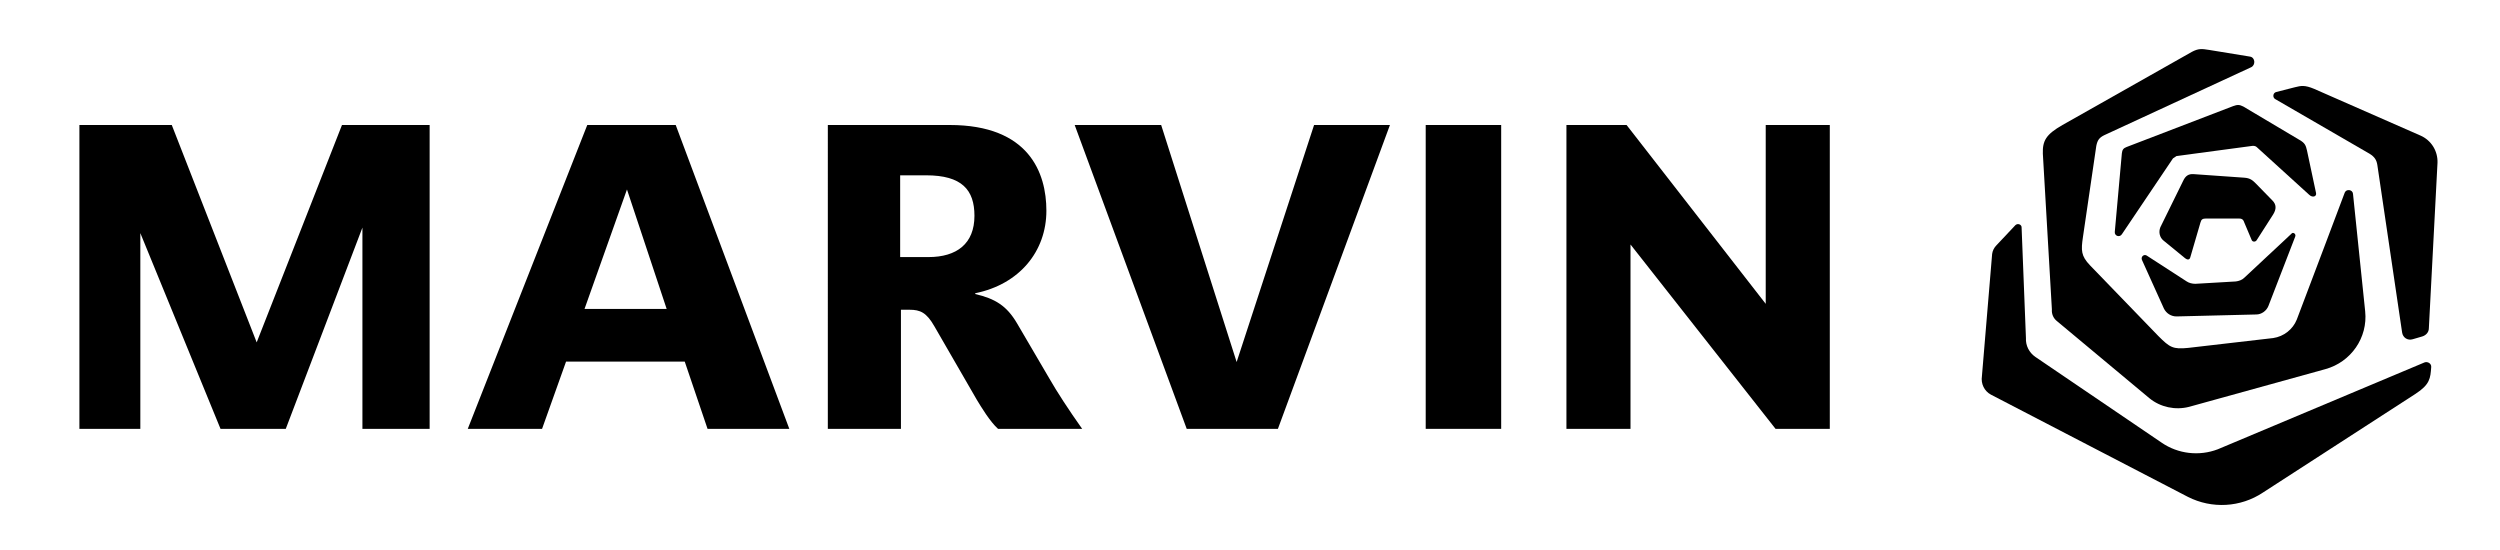
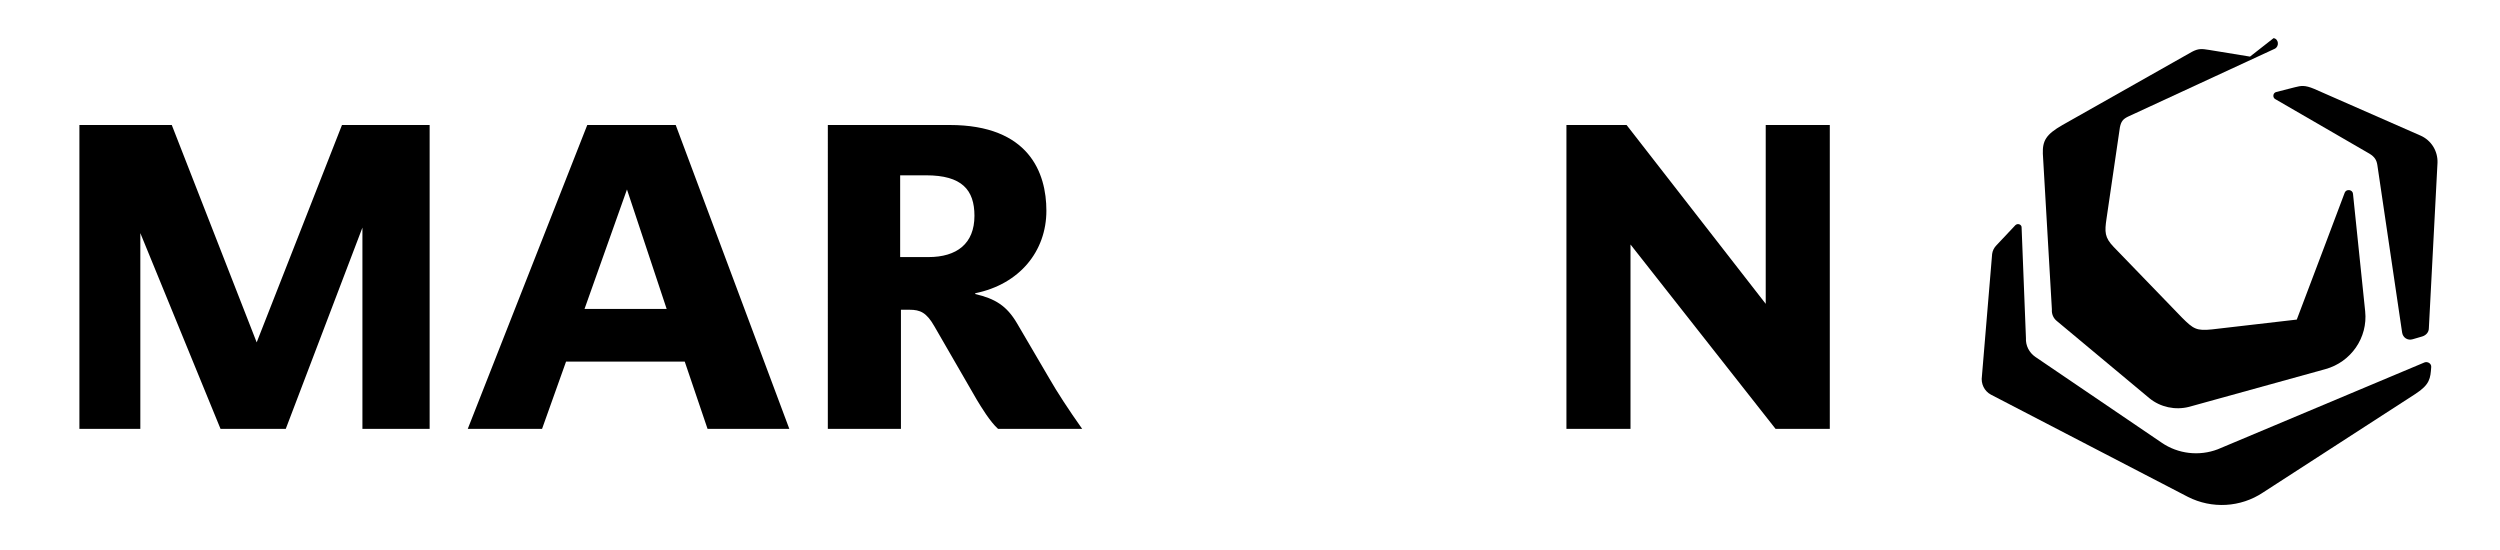
<svg xmlns="http://www.w3.org/2000/svg" id="layer" viewBox="0 0 636 140">
  <defs>
    <style>.cls-1{stroke-width:0px;}</style>
  </defs>
  <polygon class="cls-1" points="109.3 31.8 109.3 109.1 92.2 109.1 92.2 57.9 72.7 109.1 56.1 109.1 35.7 59.3 35.7 109.1 20.2 109.1 20.2 31.8 43.7 31.8 65.3 87.1 87 31.8 109.3 31.8" />
  <path class="cls-1" d="M169.6,78.6l-10.1-30.4-10.8,30.4h20.9ZM200.8,109.1h-20.8l-5.8-17.1h-30.2l-6.1,17.1h-18.9l30.4-77.3h22.5l28.9,77.3Z" />
  <path class="cls-1" d="M247.9,54.9c0-6.6-3.2-10.3-12.3-10.3h-6.6v20.8h7.2c7.2,0,11.7-3.4,11.7-10.5M275.3,109.1h-21.4c-2.1-1.9-4.3-5.6-5.4-7.4l-10.8-18.7c-2-3.5-3.6-4.2-6.3-4.2h-2.2v30.3h-18.6V31.8h31c20.2,0,24.6,12.2,24.6,21.8,0,10.3-6.8,18.7-18.1,21v.2c5.1,1.2,8,3,10.6,7.4l8.2,14c2,3.5,5,8.1,8.4,12.9" />
-   <polygon class="cls-1" points="353.6 31.8 325.1 109.1 301.9 109.1 273.4 31.8 295.4 31.8 314.6 92.1 334.3 31.8 353.6 31.8" />
-   <rect class="cls-1" x="362.7" y="31.8" width="19.2" height="77.3" />
  <polygon class="cls-1" points="451.7 109.1 414.8 62.2 414.8 109.1 398.5 109.1 398.5 31.8 413.8 31.8 449.2 77.3 449.2 31.8 465.5 31.8 465.5 109.1 451.7 109.1" />
  <path class="cls-1" d="M618.5,93.4c.1-.9-.9-1.5-1.7-1.2l-52.6,22.1c-4.7,1.8-10.1,1.2-14.3-1.7l-32.1-21.8c-1.6-1.1-2.5-2.9-2.4-4.8l-1.1-28c.1-.9-1-1.3-1.6-.7l-4.8,5.1c-.6.6-1,1.4-1.1,2.2l-2.6,31.1c-.3,1.9.6,3.8,2.3,4.7l50.1,26c6.1,3.1,13.4,2.7,19.1-1.1l38.8-25.1c3.7-2.4,3.8-4,4-6.8" />
  <path class="cls-1" d="M604.8,42l6.3,42.6c.2,1.3,1.4,2.1,2.7,1.7l2.4-.7c1-.3,1.7-1.1,1.7-2.1l2.2-42.1c.1-3-1.6-5.7-4.3-6.9l-27.1-11.9c-2.4-1-3.3-.8-4.9-.4l-4.7,1.2c-.9.2-1,1.4-.3,1.8l24,13.9c1.3.8,1.8,1.6,2,2.9" />
-   <path class="cls-1" d="M589.2,49.1l-2.3-10.8c-.3-1.3-.5-1.9-1.9-2.7l-14.3-8.5c-1-.5-1.5-.5-2.6-.1l-27.1,10.4c-.8.3-1.1.7-1.2,1.6l-1.8,20c-.1,1,1.2,1.5,1.8.6l13-19.3.9-.6,19.4-2.6c.5,0,.8.1,1.1.4l13.2,12c.9.9,2,.5,1.8-.4" />
-   <path class="cls-1" d="M555.9,65.7c.5.4,1.1.5,1.3-.2l2.6-8.9c.2-.8.6-1,1.3-1h8.6c.8,0,1.1.5,1.2.9l1.9,4.5c.2.6,1,.6,1.3.1l4.1-6.4c1-1.5.9-2.7-.1-3.7l-4.1-4.2c-.9-.9-1.5-1.5-3.1-1.6l-12.8-.9c-1.3-.1-2.1.4-2.7,1.7l-5.8,11.8c-.5,1.2-.2,2.6.8,3.4l5.5,4.5Z" />
-   <path class="cls-1" d="M572.4,14.4l-10.4-1.7c-1.9-.3-2.7-.4-4.4.5l-32.9,18.6c-4.2,2.4-5.1,4-5,7.3l2.3,39.6c-.1,1.2.4,2.3,1.3,3l23.5,19.6c2.8,2.3,6.6,3.1,10.1,2.2l34.7-9.6c6.5-1.8,10.8-8,10.1-14.7l-3.1-29.9c-.1-1.1-1.7-1.3-2.1-.3l-5.2,13.8-7,18.5c-1,2.5-3.3,4.3-6,4.7l-21.6,2.5c-3.9.4-4.7-.1-7.6-3l-17.4-18c-2.3-2.4-2.3-3.8-1.8-7.2l3.4-23.2c.3-1.5.8-2.1,2-2.7l37.4-17.3c1.2-.6,1-2.5-.3-2.7" />
-   <path class="cls-1" d="M583.9,60.2l-6.8,17.6c-.5,1.3-1.8,2.2-3.1,2.2l-20.3.5c-1.4,0-2.6-.8-3.2-2l-5.6-12.4c-.3-.8.5-1.5,1.2-1.1l10.2,6.6c.6.4,1.4.6,2.2.6l10.3-.6c.8-.1,1.6-.4,2.1-.9l12-11.2c.4-.6,1.3,0,1,.7" />
+   <path class="cls-1" d="M572.4,14.4l-10.4-1.7c-1.9-.3-2.7-.4-4.4.5l-32.9,18.6c-4.2,2.4-5.1,4-5,7.3l2.3,39.6c-.1,1.2.4,2.3,1.3,3l23.5,19.6c2.8,2.3,6.6,3.1,10.1,2.2l34.7-9.6c6.5-1.8,10.8-8,10.1-14.7l-3.1-29.9c-.1-1.1-1.7-1.3-2.1-.3l-5.2,13.8-7,18.5l-21.6,2.5c-3.9.4-4.7-.1-7.6-3l-17.4-18c-2.3-2.4-2.3-3.8-1.8-7.2l3.4-23.2c.3-1.5.8-2.1,2-2.7l37.4-17.3c1.2-.6,1-2.5-.3-2.7" />
</svg>